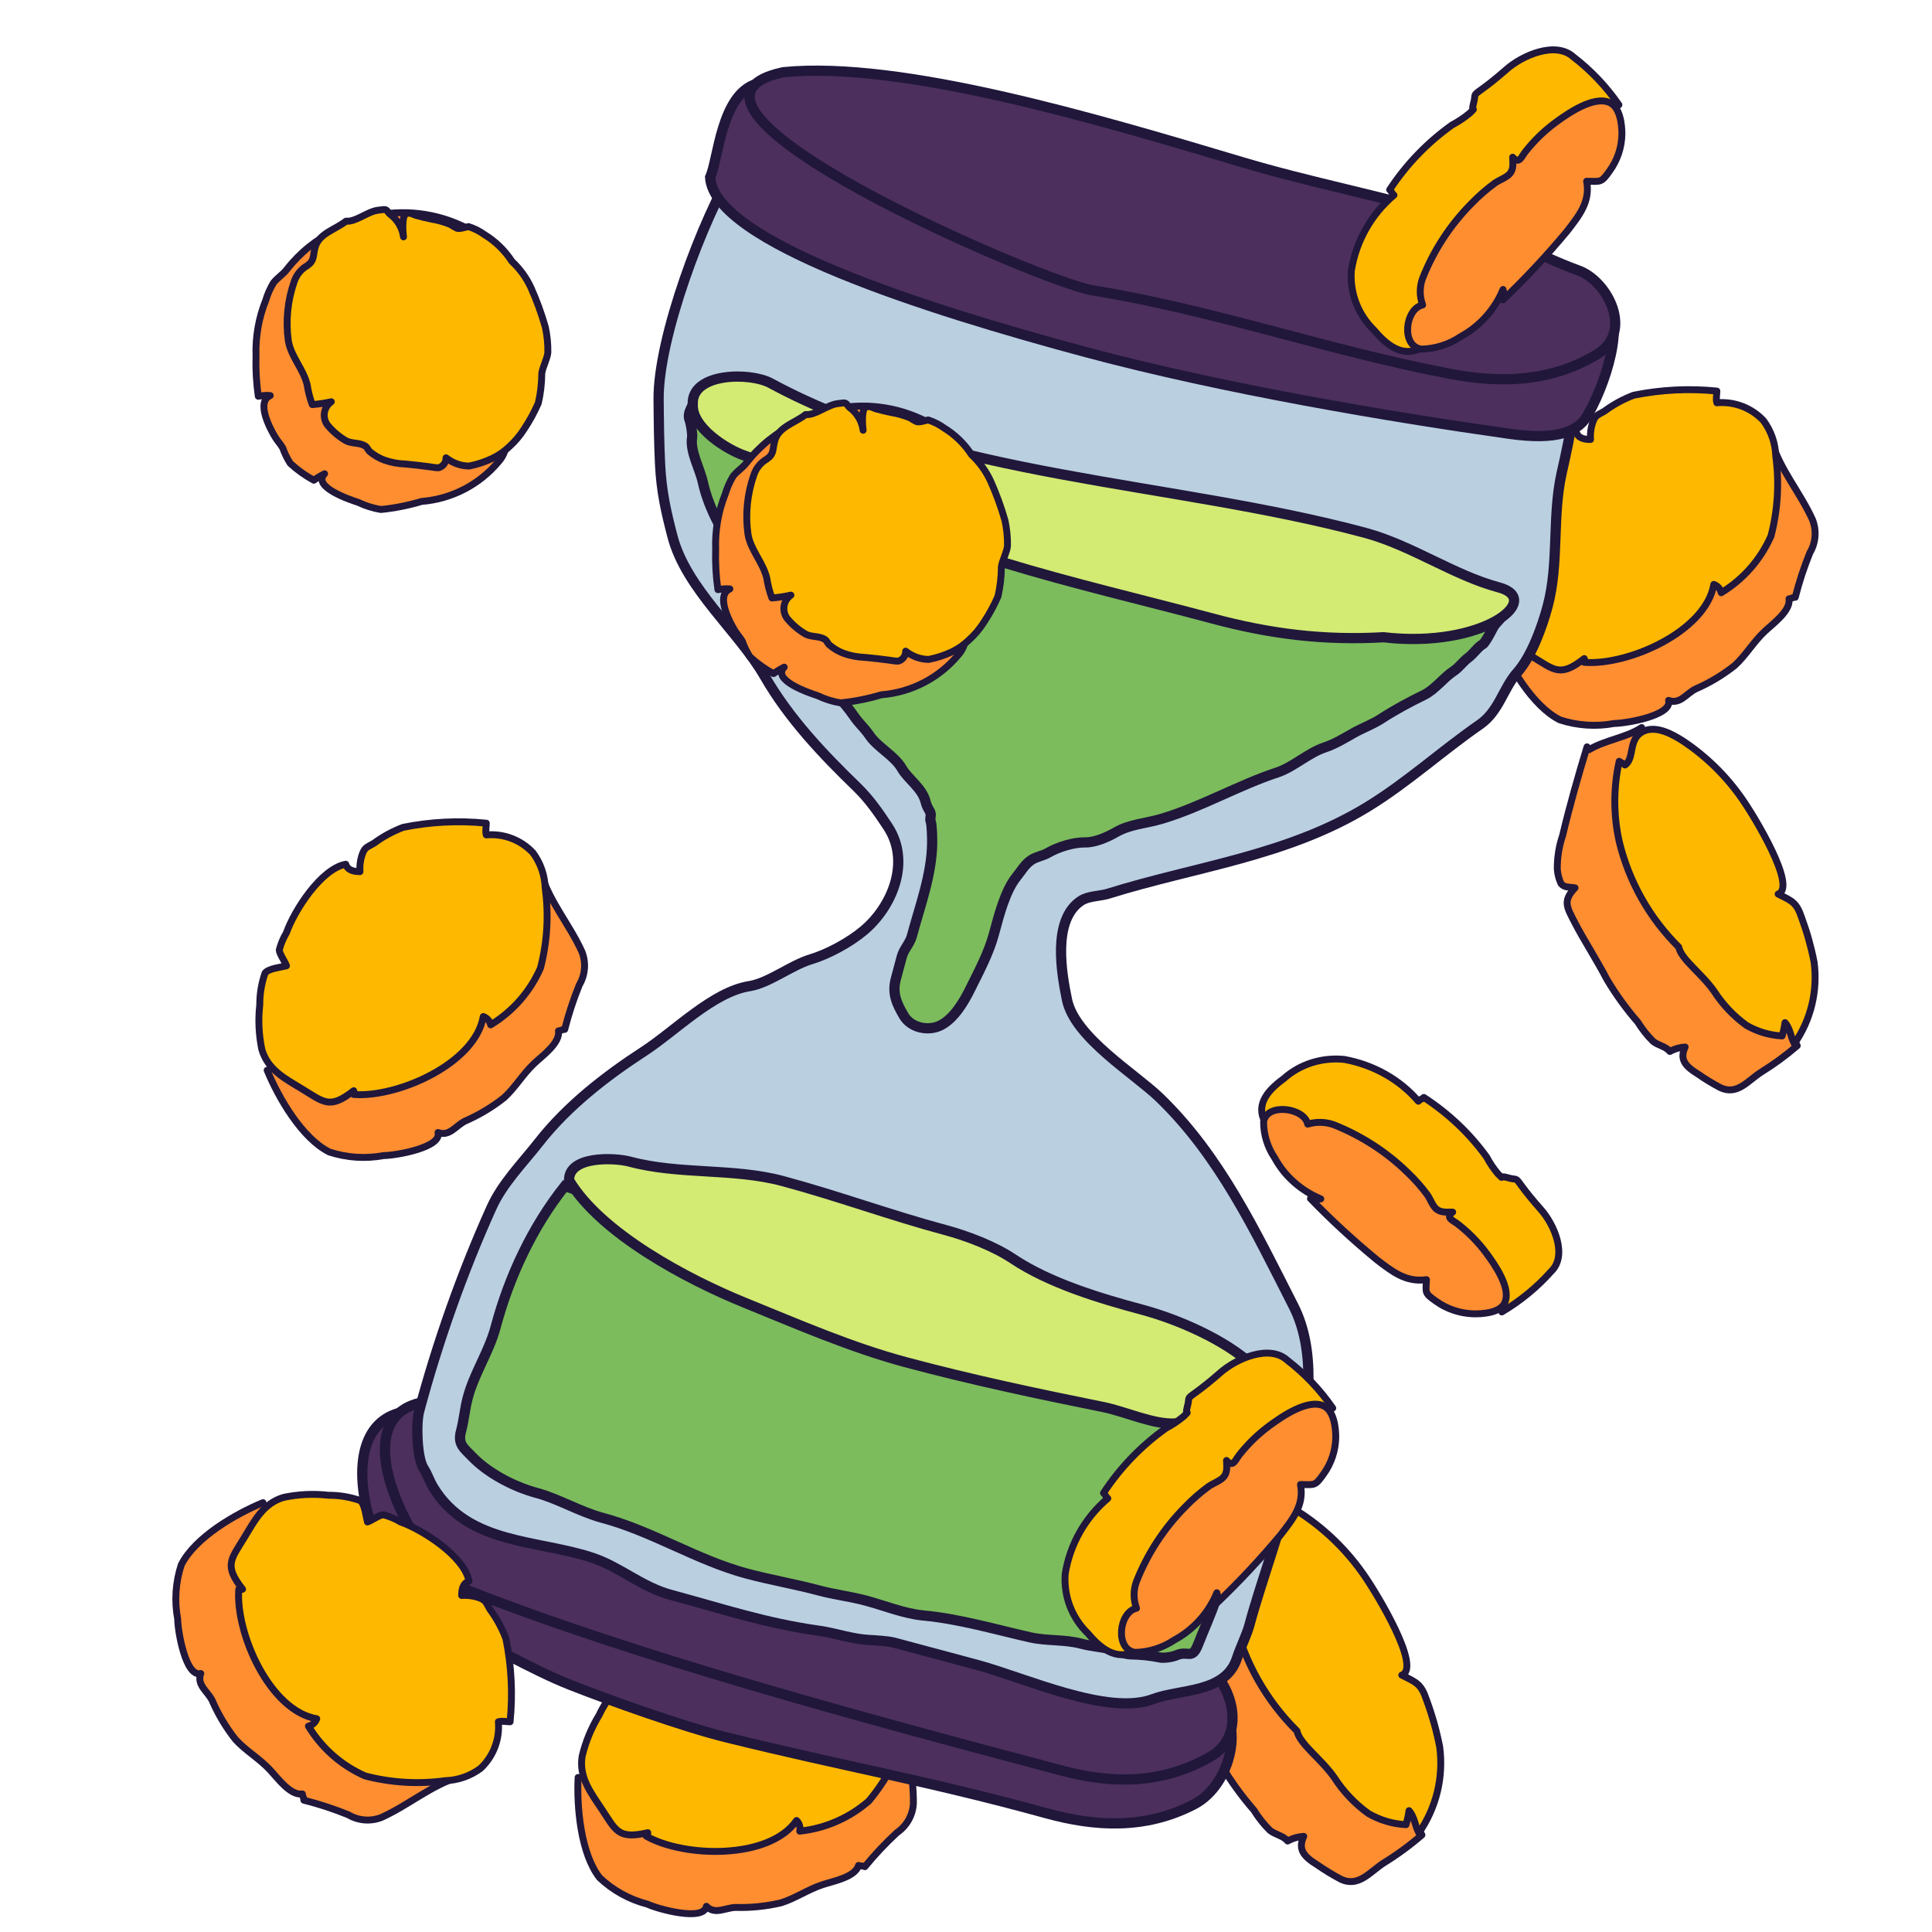
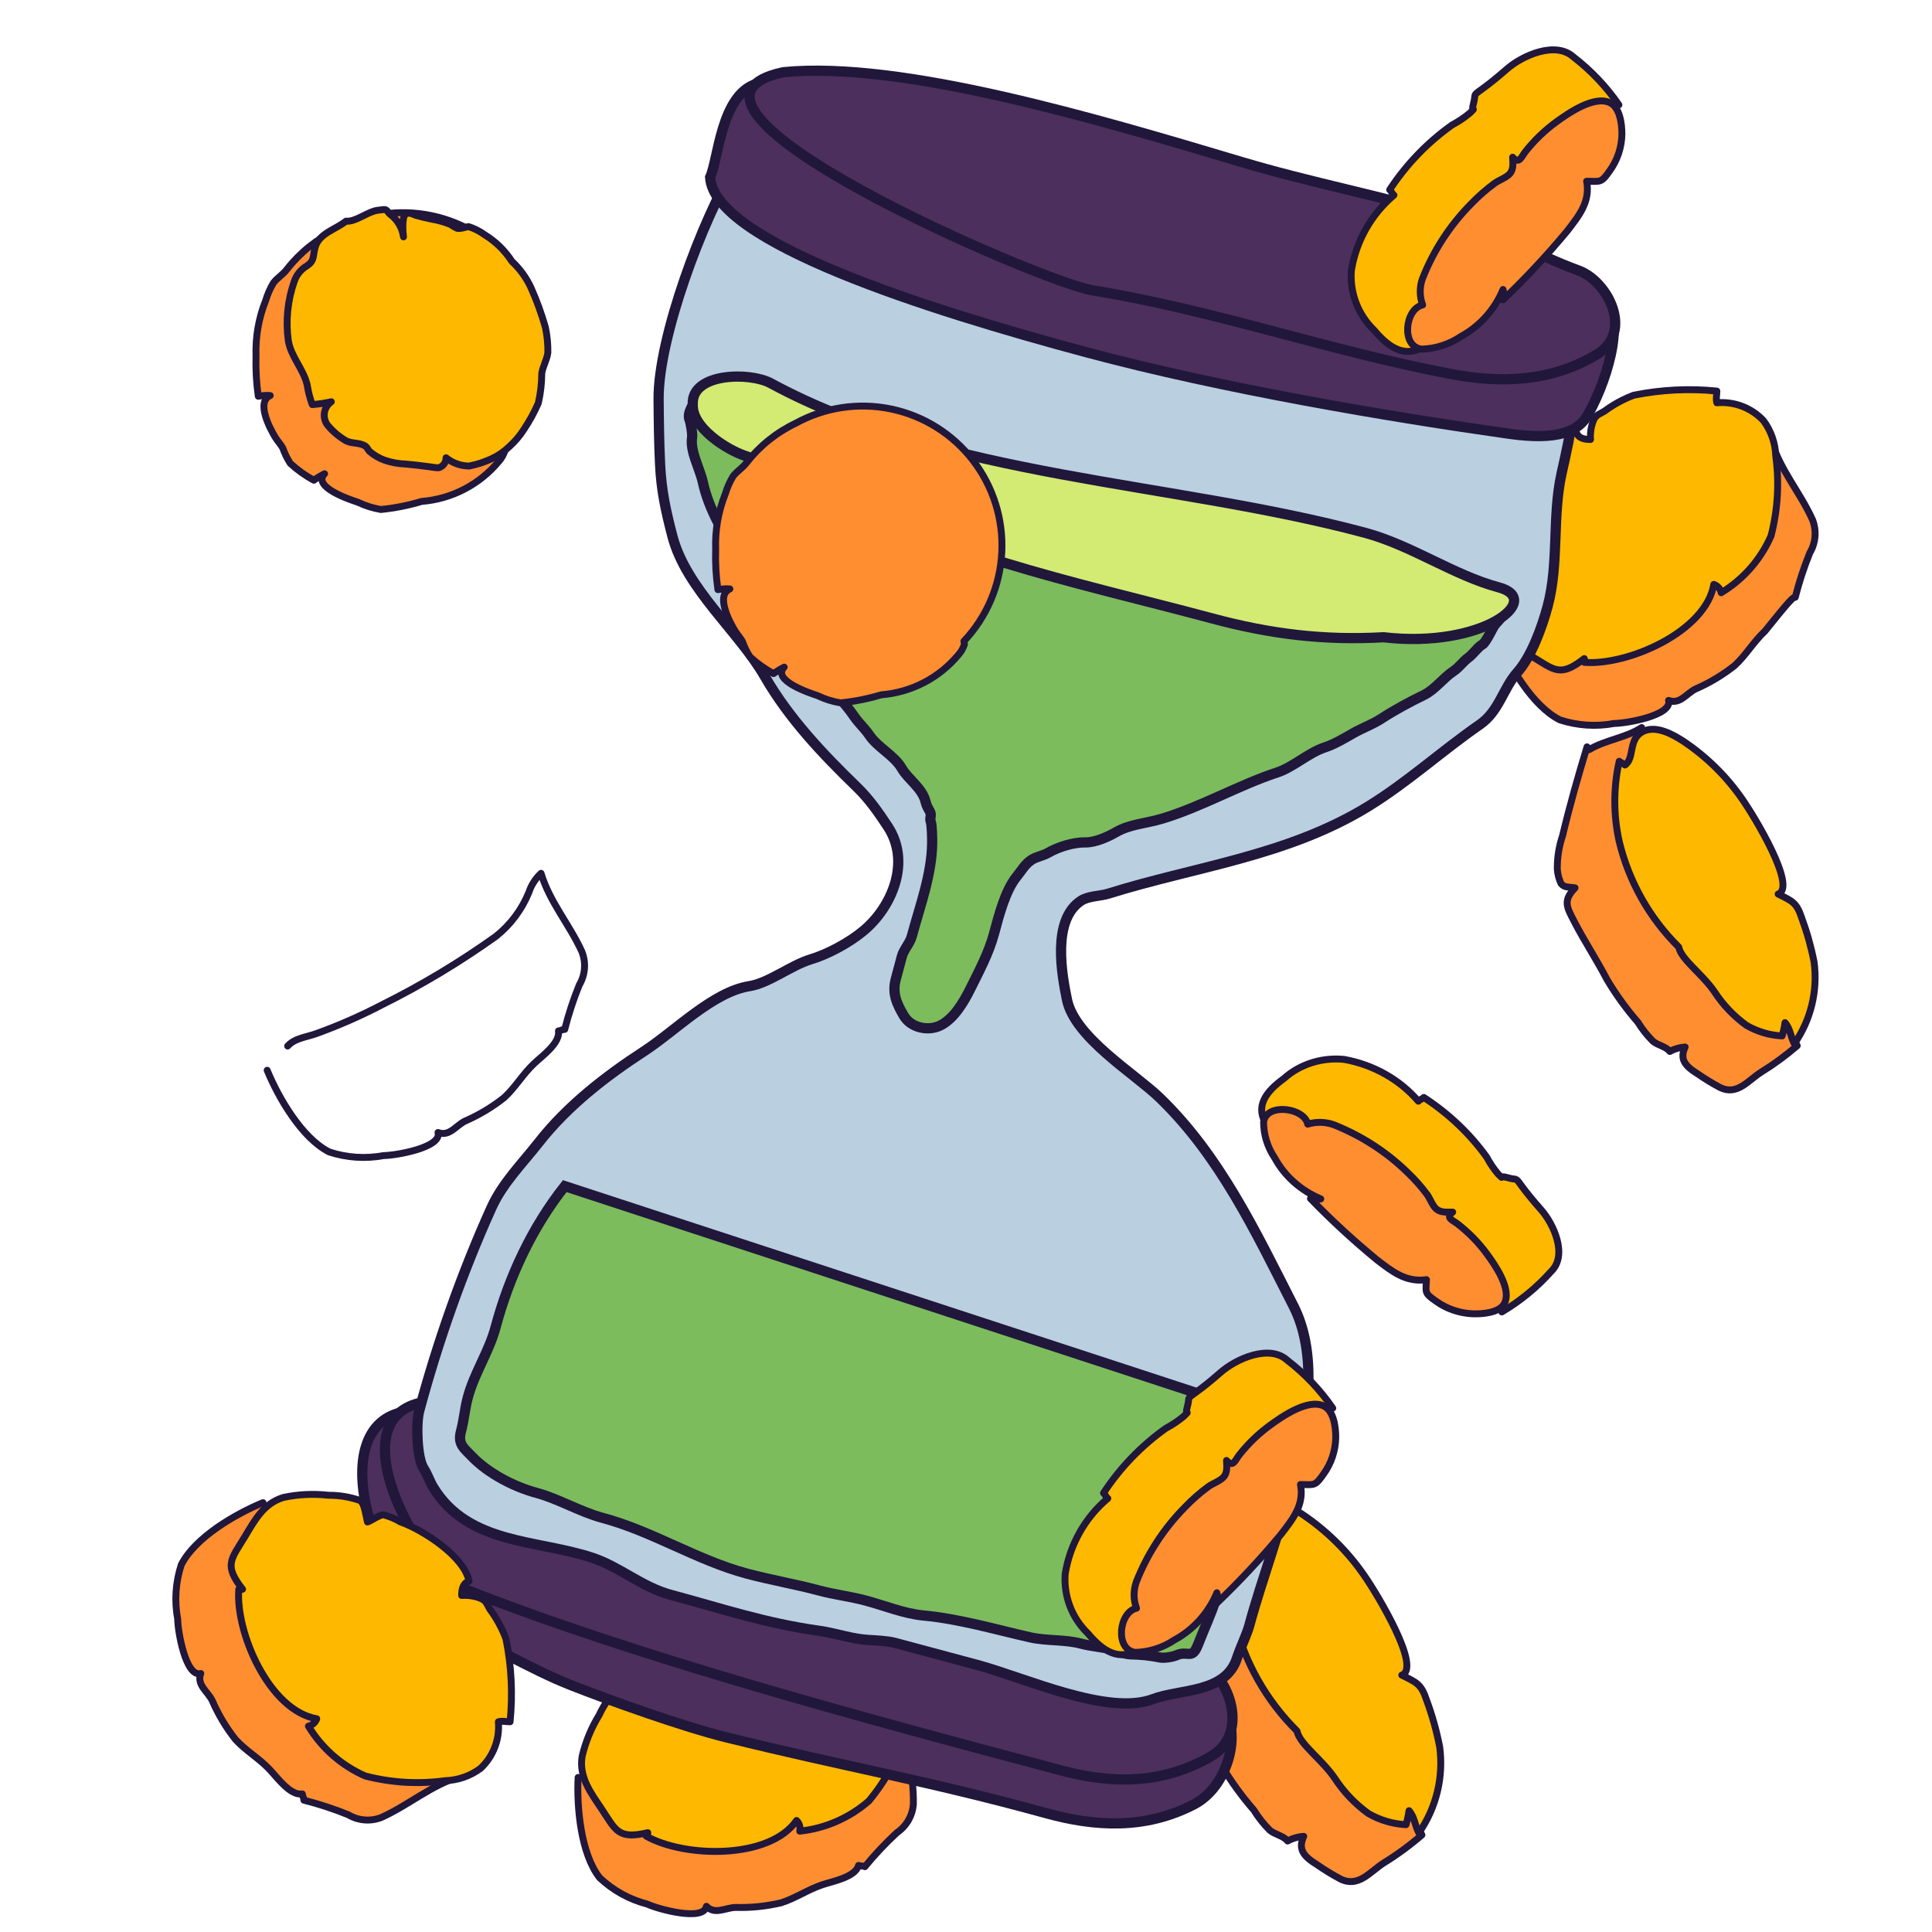
<svg xmlns="http://www.w3.org/2000/svg" width="200" height="200" viewBox="0 0 200 200" fill="none">
  <path d="M155.043 66.06C156.2 68.88 158.631 73.09 161.474 74.52C163.288 75.115 165.224 75.243 167.101 74.892C168.297 74.892 173.159 74.07 172.728 72.503C173.904 72.953 174.571 71.798 175.512 71.328C176.964 70.698 178.329 69.881 179.57 68.899C180.727 67.842 181.531 66.432 182.688 65.355C183.511 64.571 185.393 63.24 185.197 61.986C185.393 61.986 185.629 61.81 185.844 61.83C186.241 60.263 186.745 58.725 187.354 57.227C187.658 56.715 187.84 56.139 187.888 55.545C187.935 54.952 187.847 54.355 187.629 53.8C186.354 50.98 184.296 48.669 183.394 45.673C182.819 46.212 182.388 46.885 182.139 47.631C181.413 49.42 180.238 50.992 178.727 52.194C175 54.859 171.066 57.223 166.964 59.264C164.778 60.407 162.519 61.402 160.199 62.241C159.16 62.633 157.925 62.711 157.16 63.553" fill="#FF8E31" />
-   <path d="M155.043 66.06C156.2 68.88 158.631 73.09 161.474 74.52C163.288 75.115 165.224 75.243 167.101 74.892C168.297 74.892 173.159 74.07 172.728 72.503C173.904 72.953 174.571 71.798 175.512 71.328C176.964 70.698 178.329 69.881 179.57 68.899C180.727 67.842 181.531 66.432 182.688 65.355C183.511 64.571 185.393 63.24 185.197 61.986C185.393 61.986 185.629 61.81 185.844 61.83C186.241 60.263 186.745 58.725 187.354 57.227C187.658 56.715 187.84 56.139 187.888 55.545C187.935 54.952 187.847 54.355 187.629 53.8C186.354 50.98 184.296 48.669 183.394 45.673C182.819 46.212 182.388 46.885 182.139 47.631C181.413 49.42 180.238 50.992 178.727 52.194C175 54.859 171.066 57.223 166.964 59.264C164.778 60.407 162.519 61.402 160.199 62.241C159.16 62.633 157.925 62.711 157.16 63.553" stroke="#20173B" stroke-width="0.715" stroke-linecap="round" stroke-linejoin="round" />
+   <path d="M155.043 66.06C156.2 68.88 158.631 73.09 161.474 74.52C163.288 75.115 165.224 75.243 167.101 74.892C168.297 74.892 173.159 74.07 172.728 72.503C173.904 72.953 174.571 71.798 175.512 71.328C176.964 70.698 178.329 69.881 179.57 68.899C180.727 67.842 181.531 66.432 182.688 65.355C185.393 61.986 185.629 61.81 185.844 61.83C186.241 60.263 186.745 58.725 187.354 57.227C187.658 56.715 187.84 56.139 187.888 55.545C187.935 54.952 187.847 54.355 187.629 53.8C186.354 50.98 184.296 48.669 183.394 45.673C182.819 46.212 182.388 46.885 182.139 47.631C181.413 49.42 180.238 50.992 178.727 52.194C175 54.859 171.066 57.223 166.964 59.264C164.778 60.407 162.519 61.402 160.199 62.241C159.16 62.633 157.925 62.711 157.16 63.553" stroke="#20173B" stroke-width="0.715" stroke-linecap="round" stroke-linejoin="round" />
  <path d="M157.042 51.822C157.826 49.57 160.61 45.203 163.179 44.733C163.375 45.379 164.041 45.497 164.649 45.497C164.61 44.955 164.669 44.411 164.826 43.891C165.12 42.97 165.296 43.029 166.1 42.559C167.026 41.875 168.042 41.321 169.119 40.914C171.95 40.339 174.852 40.194 177.727 40.483C177.727 40.895 177.609 41.306 177.727 41.697C178.618 41.618 179.515 41.742 180.351 42.061C181.187 42.38 181.939 42.885 182.55 43.538C183.34 44.6 183.785 45.878 183.824 47.2C184.204 49.967 184.038 52.782 183.334 55.484C182.262 57.927 180.461 59.978 178.177 61.36C178.135 61.163 178.042 60.98 177.908 60.829C177.774 60.678 177.604 60.564 177.413 60.498C176.589 65.374 168.531 68.919 164.002 68.566C164.03 68.505 164.045 68.438 164.045 68.371C164.045 68.303 164.03 68.236 164.002 68.175C161.512 70.133 160.924 69.369 158.63 67.979C156.924 66.941 155.101 66.02 154.493 63.906C154.175 62.386 154.102 60.826 154.277 59.284C154.271 58.164 154.456 57.051 154.826 55.994C155.199 55.524 156.434 55.406 157.042 55.249C156.924 54.858 156.297 53.996 156.297 53.605C156.457 52.977 156.708 52.377 157.042 51.822Z" fill="#FFB800" stroke="#20173B" stroke-width="0.715" stroke-linecap="round" stroke-linejoin="round" />
-   <path d="M27.657 110.793C28.814 113.613 31.245 117.823 34.088 119.253C35.903 119.848 37.838 119.976 39.715 119.625C40.911 119.625 45.773 118.802 45.342 117.236C46.519 117.686 47.185 116.531 48.126 116.061C49.579 115.43 50.943 114.614 52.185 113.632C53.342 112.575 54.145 111.165 55.302 110.088C56.126 109.304 58.008 107.973 57.812 106.719C58.008 106.719 58.243 106.543 58.459 106.562C58.855 104.996 59.36 103.458 59.968 101.96C60.272 101.448 60.455 100.872 60.502 100.278C60.55 99.685 60.461 99.088 60.243 98.533C58.968 95.713 56.91 93.402 56.008 90.406C55.433 90.945 55.002 91.618 54.753 92.364C54.028 94.153 52.853 95.725 51.342 96.927C47.614 99.592 43.681 101.956 39.578 103.997C37.393 105.14 35.133 106.134 32.814 106.974C31.775 107.365 30.539 107.444 29.775 108.286" fill="#FF8E31" />
  <path d="M27.657 110.793C28.814 113.613 31.245 117.823 34.088 119.253C35.903 119.848 37.838 119.976 39.715 119.625C40.911 119.625 45.773 118.802 45.342 117.236C46.519 117.686 47.185 116.531 48.126 116.061C49.579 115.43 50.943 114.614 52.185 113.632C53.342 112.575 54.145 111.165 55.302 110.088C56.126 109.304 58.008 107.973 57.812 106.719C58.008 106.719 58.243 106.543 58.459 106.562C58.855 104.996 59.36 103.458 59.968 101.96C60.272 101.448 60.455 100.872 60.502 100.278C60.55 99.685 60.461 99.088 60.243 98.533C58.968 95.713 56.91 93.402 56.008 90.406C55.433 90.945 55.002 91.618 54.753 92.364C54.028 94.153 52.853 95.725 51.342 96.927C47.614 99.592 43.681 101.956 39.578 103.997C37.393 105.14 35.133 106.134 32.814 106.974C31.775 107.365 30.539 107.444 29.775 108.286" stroke="#20173B" stroke-width="0.715" stroke-linecap="round" stroke-linejoin="round" />
-   <path d="M29.656 96.555C30.441 94.303 33.225 89.936 35.793 89.466C35.989 90.112 36.656 90.23 37.264 90.23C37.224 89.688 37.284 89.144 37.44 88.624C37.734 87.703 37.91 87.762 38.714 87.292C39.64 86.608 40.656 86.054 41.734 85.647C44.565 85.072 47.466 84.927 50.341 85.216C50.341 85.627 50.223 86.039 50.341 86.43C51.232 86.351 52.13 86.475 52.965 86.794C53.801 87.113 54.553 87.618 55.164 88.271C55.954 89.333 56.399 90.611 56.438 91.933C56.819 94.7 56.652 97.515 55.948 100.217C54.876 102.66 53.075 104.711 50.792 106.093C50.749 105.895 50.656 105.713 50.522 105.562C50.388 105.411 50.218 105.297 50.027 105.231C49.204 110.107 41.145 113.652 36.616 113.299C36.645 113.238 36.659 113.171 36.659 113.103C36.659 113.036 36.645 112.969 36.616 112.908C34.126 114.866 33.538 114.102 31.244 112.712C29.539 111.674 27.715 110.753 27.107 108.638C26.789 107.119 26.717 105.559 26.892 104.017C26.885 102.897 27.071 101.784 27.441 100.727C27.813 100.257 29.048 100.139 29.656 99.982C29.539 99.591 28.911 98.729 28.911 98.337C29.072 97.71 29.323 97.11 29.656 96.555Z" fill="#FFB800" stroke="#20173B" stroke-width="0.715" stroke-linecap="round" stroke-linejoin="round" />
  <path d="M94.072 67.165C95.996 66.023 97.716 64.612 99.169 62.979C100.9 61.329 99.493 58.093 98.088 56.529C97.376 55.721 96.666 54.878 96.049 54.022C95.431 53.166 95.695 53.567 94.653 53.26C93.612 52.953 94.458 53.612 93.688 52.888C93.231 52.345 92.837 51.76 92.51 51.143C90.772 48.726 88.564 46.629 85.999 44.959C85.864 45.125 85.568 45.167 85.433 45.35C83.51 43.107 80.786 41.571 77.755 41.022C76.619 40.907 75.471 41.025 74.392 41.368C73.313 41.71 72.33 42.269 71.513 43.004C69.624 44.376 68.449 45.924 69.787 47.896C72.539 51.679 75.678 55.21 79.162 58.438C80.582 59.922 82.207 61.226 83.996 62.315C86.402 63.742 89.162 64.48 91.511 65.972" fill="#FFB800" />
  <path d="M94.072 67.165C95.996 66.023 97.716 64.612 99.169 62.979C100.9 61.329 99.493 58.093 98.088 56.529C97.376 55.721 96.666 54.878 96.049 54.022C95.431 53.166 95.695 53.567 94.653 53.26C93.612 52.953 94.458 53.612 93.688 52.888C93.231 52.345 92.837 51.76 92.51 51.143C90.772 48.726 88.564 46.629 85.999 44.959C85.864 45.125 85.568 45.167 85.433 45.35C83.51 43.107 80.787 41.571 77.755 41.022C76.619 40.907 75.471 41.025 74.392 41.368C73.313 41.71 72.33 42.269 71.513 43.004C69.624 44.376 68.449 45.924 69.787 47.896C72.539 51.679 75.678 55.21 79.162 58.438C80.582 59.922 82.207 61.226 83.996 62.315C86.402 63.742 89.162 64.48 91.511 65.972" stroke="#20173B" stroke-width="0.715" stroke-linecap="round" stroke-linejoin="round" />
  <path d="M76.705 47.797C79.571 48.944 82.158 50.619 84.308 52.719C85.053 53.426 85.731 54.19 86.336 55.003C86.654 55.423 86.922 56.251 87.355 56.555C87.787 56.859 88.231 56.839 88.987 56.83C88.212 57.419 88.96 57.648 89.482 58.04C90.644 58.939 91.665 59.983 92.516 61.142C93.311 62.226 95.163 64.811 94.321 66.32C93.793 67.258 92.073 67.39 91.06 67.357C89.683 67.296 88.358 66.841 87.267 66.056C86.041 65.197 86.207 65.186 86.27 63.823C84.14 64.129 82.72 62.974 81.155 61.78C78.73 59.785 76.428 57.665 74.262 55.43C74.607 55.539 74.979 55.551 75.33 55.465C73.274 54.604 71.597 53.115 70.581 51.249C69.813 50.117 69.408 48.808 69.413 47.474C69.736 45.488 73.646 46.025 73.978 47.725C74.866 47.452 75.831 47.478 76.705 47.797Z" fill="#FF8E31" stroke="#20173B" stroke-width="0.715" stroke-linecap="round" stroke-linejoin="round" />
  <path d="M155.468 135.812C157.392 134.671 159.111 133.259 160.564 131.627C162.296 129.977 160.889 126.74 159.483 125.176C158.772 124.368 158.062 123.526 157.444 122.67C156.827 121.813 157.09 122.215 156.049 121.908C155.008 121.601 155.853 122.26 155.084 121.535C154.627 120.992 154.232 120.408 153.905 119.79C152.168 117.374 149.96 115.276 147.394 113.607C147.26 113.773 146.963 113.814 146.828 113.998C144.906 111.754 142.182 110.219 139.15 109.67C138.014 109.555 136.866 109.673 135.787 110.015C134.708 110.358 133.726 110.916 132.909 111.651C131.02 113.023 129.845 114.572 131.182 116.543C133.934 120.327 137.074 123.858 140.557 127.086C141.977 128.57 143.603 129.873 145.391 130.963C147.797 132.389 150.558 133.127 152.907 134.62" fill="#FFB800" />
  <path d="M155.468 135.812C157.392 134.671 159.111 133.259 160.564 131.627C162.296 129.977 160.889 126.74 159.483 125.176C158.772 124.368 158.062 123.526 157.444 122.67C156.827 121.813 157.09 122.215 156.049 121.908C155.008 121.601 155.853 122.26 155.084 121.535C154.627 120.992 154.232 120.408 153.905 119.79C152.168 117.374 149.96 115.276 147.394 113.607C147.26 113.773 146.963 113.814 146.828 113.998C144.906 111.754 142.182 110.219 139.15 109.67C138.014 109.555 136.866 109.673 135.787 110.015C134.708 110.358 133.726 110.916 132.909 111.651C131.02 113.023 129.845 114.572 131.182 116.543C133.934 120.327 137.074 123.858 140.557 127.086C141.977 128.57 143.603 129.873 145.391 130.963C147.797 132.389 150.558 133.127 152.907 134.62" stroke="#20173B" stroke-width="0.715" stroke-linecap="round" stroke-linejoin="round" />
  <path d="M138.1 116.444C140.967 117.591 143.554 119.266 145.703 121.367C146.448 122.073 147.127 122.837 147.731 123.651C148.049 124.071 148.317 124.898 148.75 125.202C149.183 125.507 149.626 125.487 150.382 125.477C149.607 126.066 150.356 126.296 150.878 126.688C152.039 127.587 153.061 128.631 153.912 129.79C154.706 130.873 156.558 133.459 155.716 134.967C155.188 135.906 153.469 136.037 152.456 136.004C151.078 135.943 149.753 135.489 148.662 134.704C147.436 133.845 147.603 133.833 147.666 132.47C145.535 132.776 144.116 131.621 142.55 130.427C140.125 128.433 137.824 126.312 135.658 124.077C136.003 124.186 136.374 124.198 136.726 124.112C134.669 123.251 132.992 121.762 131.976 119.896C131.209 118.764 130.803 117.455 130.808 116.122C131.131 114.136 135.041 114.672 135.373 116.372C136.262 116.1 137.227 116.125 138.1 116.444Z" fill="#FF8E31" stroke="#20173B" stroke-width="0.715" stroke-linecap="round" stroke-linejoin="round" />
  <path d="M43.644 51.908C45.189 51.786 46.694 51.355 48.069 50.639C49.444 49.924 50.662 48.94 51.65 47.745C51.923 47.438 52.13 47.076 52.255 46.684L52.206 46.356C54.564 43.858 55.953 40.599 56.123 37.166C56.294 33.732 55.234 30.351 53.135 27.63C51.036 24.909 48.036 23.026 44.675 22.323C41.314 21.619 37.813 22.139 34.802 23.79C32.812 24.737 31.068 26.134 29.71 27.872C29.291 28.438 28.704 28.749 28.301 29.295C27.963 29.858 27.696 30.462 27.508 31.092C26.778 32.917 26.436 34.874 26.503 36.839C26.46 38.237 26.538 39.636 26.737 41.021C27.138 40.961 27.557 40.898 27.974 40.948C26.454 41.623 27.995 44.452 28.488 45.255C28.712 45.632 29.042 45.974 29.269 46.37C29.465 46.932 29.727 47.469 30.049 47.97C30.787 48.65 31.607 49.235 32.489 49.713C32.843 49.462 33.214 49.239 33.601 49.043C32.26 50.419 36.316 51.753 37.061 51.996C37.811 52.354 38.608 52.606 39.427 52.743C40.856 52.601 42.269 52.321 43.644 51.908Z" fill="#FF8E31" stroke="#20173B" stroke-width="0.715" stroke-linecap="round" stroke-linejoin="round" />
  <path d="M52.712 46.244C52.182 46.754 51.571 47.173 50.904 47.484C50.156 47.832 49.368 48.088 48.558 48.245C47.69 48.235 46.851 47.934 46.175 47.389C46.179 47.617 46.109 47.841 45.976 48.026C45.842 48.211 45.652 48.347 45.434 48.414C45.178 48.452 44.677 48.34 44.45 48.318C43.613 48.201 42.799 48.117 41.967 48.036C41.215 48.013 40.471 47.872 39.762 47.62C39.226 47.419 38.728 47.127 38.291 46.758C38.1 46.599 38.044 46.347 37.834 46.191C37.211 45.762 36.368 45.981 35.729 45.573C35.028 45.154 34.405 44.616 33.889 43.983C33.756 43.8 33.661 43.592 33.61 43.372C33.558 43.152 33.551 42.923 33.589 42.7C33.627 42.478 33.709 42.265 33.83 42.074C33.952 41.883 34.11 41.719 34.295 41.59C33.647 41.734 32.989 41.832 32.327 41.884C32.079 41.216 31.9 40.523 31.794 39.818C31.403 38.198 30.109 36.898 29.849 35.277C29.56 33.212 29.77 31.108 30.459 29.141C30.689 28.449 31.166 27.866 31.799 27.505C32.575 26.959 32.366 26.561 32.618 25.628C33.012 24.152 34.691 23.789 35.824 22.892C36.792 23.008 38.044 21.907 39.103 21.767C40.163 21.628 39.869 21.653 40.355 22.159C40.738 22.436 41.062 22.788 41.305 23.195C41.548 23.601 41.707 24.052 41.77 24.522C41.707 24.102 41.597 22.495 41.963 22.198C42.329 21.901 42.784 22.206 43.019 22.283C43.583 22.441 44.105 22.568 44.682 22.687C45.349 22.796 46.002 22.98 46.628 23.236C46.848 23.388 47.08 23.522 47.321 23.636C47.668 23.715 48.16 23.511 48.506 23.459C49.098 23.648 49.656 23.929 50.159 24.294C51.299 24.992 52.268 25.938 52.995 27.061C53.823 27.833 54.493 28.759 54.968 29.788C55.558 31.107 56.054 32.467 56.452 33.857C56.64 34.72 56.728 35.602 56.714 36.486C56.648 37.167 56.202 37.924 56.084 38.632C56.081 39.674 55.961 40.712 55.727 41.726C55.318 42.661 54.829 43.558 54.264 44.408C53.834 45.089 53.312 45.707 52.712 46.244Z" fill="#FFB800" stroke="#20173B" stroke-width="0.715" stroke-linecap="round" stroke-linejoin="round" />
  <path d="M130.217 155.237C128.545 156.35 126.22 156.592 124.476 157.656C124.382 157.568 124.308 157.461 124.258 157.342C123.289 160.535 122.369 163.753 121.594 167.019C121.193 168.203 120.996 169.446 121.013 170.696C121.052 171.241 121.192 171.774 121.424 172.269C121.812 172.729 122.224 172.608 122.95 172.729C121.57 174.18 122.054 174.833 122.95 176.575C123.847 178.317 125.372 180.688 126.414 182.696C127.4 184.36 128.535 185.93 129.805 187.39C130.27 188.145 130.823 188.844 131.452 189.47C132.009 189.93 132.857 190.027 133.293 190.583C133.807 190.299 134.378 190.134 134.964 190.099C134.334 191.454 134.964 192.18 136.369 193.051C137.146 193.59 137.955 194.083 138.791 194.527C140.656 195.422 141.818 193.752 143.272 192.833C144.655 191.98 145.967 191.017 147.196 189.954C142.666 181.099 137.895 172.293 133.414 163.463C132.518 161.696 131.743 160.076 130.992 158.261C130.659 157.274 130.4 156.263 130.217 155.237Z" fill="#FF8E31" stroke="#20173B" stroke-width="0.715" stroke-linecap="round" stroke-linejoin="round" />
  <path d="M134.261 179.189C131.069 176.026 128.821 172.039 127.77 167.673C127.128 164.789 127.128 161.799 127.77 158.915C127.939 159.06 128.254 159.181 128.399 159.326C129.513 158.576 128.666 156.375 130.507 155.6C131.911 155.02 133.655 156.012 134.745 156.713C137.261 158.389 139.439 160.523 141.164 163.004C142.544 164.963 147.195 172.681 145.112 173.407C146.662 174.181 147.122 174.326 147.679 175.995C148.261 177.569 148.714 179.187 149.036 180.834C149.455 183.966 148.686 187.142 146.88 189.737C146.468 188.987 146.444 188.092 145.863 187.439C145.795 187.93 145.69 188.415 145.548 188.89C144.174 188.819 142.837 188.421 141.648 187.729C140.257 186.724 139.066 185.469 138.136 184.027C136.756 182.044 134.551 180.568 134.261 179.189Z" fill="#FFB800" stroke="#20173B" stroke-width="0.715" stroke-linecap="round" stroke-linejoin="round" />
  <path d="M169.942 75.317C168.356 76.372 166.151 76.602 164.496 77.612C164.407 77.528 164.337 77.426 164.29 77.313C163.371 80.343 162.498 83.395 161.762 86.493C161.382 87.616 161.195 88.796 161.211 89.981C161.248 90.498 161.381 91.004 161.601 91.473C161.969 91.909 162.36 91.794 163.049 91.909C161.739 93.286 162.199 93.906 163.049 95.558C163.899 97.21 165.346 99.459 166.334 101.364C167.27 102.942 168.347 104.432 169.551 105.816C169.993 106.533 170.517 107.196 171.113 107.79C171.642 108.226 172.446 108.318 172.86 108.846C173.347 108.576 173.889 108.419 174.445 108.387C173.848 109.672 174.445 110.36 175.777 111.186C176.515 111.698 177.282 112.166 178.075 112.586C179.844 113.435 180.947 111.852 182.326 110.98C183.637 110.171 184.882 109.257 186.048 108.249C181.751 99.85 177.225 91.496 172.974 83.12C172.124 81.444 171.389 79.907 170.677 78.185C170.361 77.249 170.115 76.29 169.942 75.317Z" fill="#FF8E31" stroke="#20173B" stroke-width="0.715" stroke-linecap="round" stroke-linejoin="round" />
  <path d="M173.779 98.037C170.751 95.037 168.619 91.254 167.621 87.113C167.012 84.377 167.012 81.541 167.621 78.805C167.782 78.943 168.081 79.058 168.219 79.195C169.276 78.484 168.471 76.396 170.218 75.661C171.55 75.111 173.204 76.051 174.238 76.717C176.625 78.306 178.69 80.331 180.327 82.684C181.636 84.543 186.048 91.863 184.072 92.552C185.542 93.286 185.979 93.424 186.507 95.007C187.059 96.5 187.489 98.035 187.794 99.597C188.192 102.569 187.463 105.581 185.749 108.043C185.358 107.331 185.336 106.482 184.784 105.862C184.72 106.328 184.62 106.789 184.485 107.239C183.182 107.172 181.914 106.795 180.786 106.138C179.467 105.185 178.337 103.994 177.455 102.627C176.145 100.745 174.054 99.345 173.779 98.037Z" fill="#FFB800" stroke="#20173B" stroke-width="0.715" stroke-linecap="round" stroke-linejoin="round" />
  <path d="M59.845 184.001C59.696 187.046 60.111 191.89 62.079 194.391C63.469 195.7 65.168 196.637 67.016 197.115C68.099 197.623 72.851 198.941 73.126 197.339C74 198.246 75.094 197.482 76.145 197.456C77.728 197.502 79.31 197.341 80.85 196.979C82.347 196.512 83.673 195.576 85.177 195.092C86.255 194.732 88.525 194.324 88.879 193.106C89.056 193.19 89.344 193.13 89.531 193.239C90.555 191.988 91.664 190.81 92.851 189.712C93.344 189.376 93.753 188.933 94.048 188.415C94.343 187.898 94.516 187.32 94.553 186.725C94.596 183.631 93.712 180.665 94.167 177.569C93.418 177.813 92.742 178.239 92.2 178.81C90.784 180.122 89.053 181.046 87.174 181.494C82.669 182.326 78.104 182.797 73.522 182.905C71.059 183.013 68.591 182.955 66.134 182.731C65.027 182.645 63.875 182.192 62.826 182.63" fill="#FF8E31" />
  <path d="M59.845 184.001C59.696 187.046 60.111 191.89 62.079 194.391C63.469 195.7 65.168 196.637 67.016 197.115C68.099 197.623 72.851 198.941 73.126 197.339C74 198.246 75.094 197.482 76.145 197.456C77.728 197.502 79.31 197.341 80.85 196.979C82.347 196.512 83.673 195.576 85.177 195.092C86.255 194.732 88.525 194.324 88.879 193.106C89.056 193.19 89.344 193.13 89.531 193.239C90.555 191.988 91.664 190.81 92.851 189.712C93.344 189.376 93.753 188.933 94.048 188.415C94.343 187.898 94.516 187.32 94.553 186.725C94.596 183.631 93.712 180.665 94.167 177.569C93.418 177.813 92.742 178.239 92.2 178.81C90.784 180.122 89.053 181.046 87.174 181.494C82.669 182.326 78.104 182.797 73.522 182.905C71.059 183.013 68.591 182.955 66.134 182.731C65.027 182.645 63.875 182.192 62.826 182.63" stroke="#20173B" stroke-width="0.715" stroke-linecap="round" stroke-linejoin="round" />
  <path d="M67.695 171.958C69.361 170.251 73.735 167.478 76.26 168.142C76.163 168.81 76.717 169.199 77.268 169.457C77.462 168.95 77.747 168.483 78.109 168.078C78.766 167.369 78.9 167.497 79.828 167.413C80.957 167.186 82.111 167.116 83.26 167.204C86.067 167.884 88.757 168.984 91.237 170.466C91.062 170.838 90.781 171.161 90.722 171.565C91.562 171.871 92.322 172.364 92.944 173.008C93.565 173.651 94.032 174.428 94.308 175.278C94.573 176.575 94.433 177.921 93.908 179.135C93.079 181.802 91.734 184.28 89.95 186.429C87.943 188.185 85.442 189.279 82.788 189.561C82.833 189.365 82.826 189.16 82.769 188.966C82.712 188.773 82.606 188.597 82.461 188.456C79.647 192.523 70.846 192.314 66.894 190.073C66.946 190.029 66.987 189.975 67.016 189.914C67.044 189.853 67.06 189.786 67.06 189.719C63.974 190.435 63.766 189.494 62.279 187.262C61.174 185.598 59.914 183.991 60.261 181.818C60.617 180.307 61.213 178.864 62.026 177.541C62.495 176.524 63.136 175.596 63.919 174.795C64.456 174.528 65.624 174.945 66.241 175.061C66.301 174.657 66.098 173.61 66.264 173.255C66.676 172.756 67.158 172.319 67.695 171.958Z" fill="#FFB800" stroke="#20173B" stroke-width="0.715" stroke-linecap="round" stroke-linejoin="round" />
  <path d="M88.369 163.476C73.811 157.748 54.457 145.812 42.094 146.106C32.96 147.393 39.057 165.565 46.482 168.486C50.697 170.145 54.86 172.777 59.078 174.436C63.304 176.099 70.757 178.753 75.159 179.841C87.708 182.941 95.923 184.296 108.344 187.714C113.315 189.082 118.527 189.421 123.599 186.791C127.624 184.704 128.803 177.885 125.852 176.519C121.486 174.498 114.189 172.774 109.595 170.966C102.58 168.207 95.39 166.238 88.369 163.476Z" fill="#4C2F5C" stroke="#20173B" stroke-width="1.058" stroke-linecap="round" />
  <path d="M90.488 157.899C75.986 152.194 56.318 144.456 43.859 145.143C34.623 146.797 43.631 162.748 48.16 164.53C65.798 171.469 88.136 177.513 109.925 183.293C114.893 184.61 120.133 184.817 125.315 181.845C129.428 179.486 127.262 173.52 124.328 172.144C119.988 170.108 116.231 167.095 111.655 165.295C104.667 162.546 97.482 160.65 90.488 157.899Z" fill="#4C2F5C" stroke="#20173B" stroke-width="1.058" stroke-linecap="round" />
  <path d="M68.333 48.11C68.223 45.871 68.197 43.646 68.178 41.331C68.125 34.892 72.823 22.526 76.012 17.361C78.918 14.909 81.112 14.543 82.866 14.006C85.451 13.215 88.507 13.234 91.046 13.914C98.043 15.789 105.61 14.909 112.624 16.789C116.51 17.83 120.226 18.969 123.977 20.339C127.926 21.78 131.582 23.945 135.627 25.029C140.202 26.255 144.695 27.391 148.991 29.44C152.181 30.962 155.374 32.727 158.297 34.748C159.267 35.419 160.742 35.954 161.424 37.017C163.728 40.604 162.614 44.656 161.651 49.028C160.662 53.513 161.404 58.313 160.212 62.762C159.631 64.929 158.528 67.96 157.071 69.603C155.602 71.26 155.186 73.626 153.197 75.001C149.265 77.719 145.702 80.99 141.578 83.516C133.219 88.635 123.645 89.715 114.722 92.516C113.922 92.767 112.681 92.741 111.914 93.24C108.863 95.223 109.928 100.917 110.454 103.49C111.255 107.407 117.478 111.15 120.058 113.648C126.268 119.66 129.915 127.368 133.909 135.216C138.45 144.141 131.751 159.219 129.326 168.271C129.08 169.188 128.397 170.577 128.043 171.665C126.858 175.307 122.149 174.833 119.358 175.889C114.686 177.658 106.086 173.671 101.154 172.35L92.616 170.062C91.895 169.869 90.711 169.818 89.873 169.765C88.102 169.655 86.529 169.06 84.775 168.815C79.174 168.032 74.681 166.502 69.459 165.103C66.449 164.297 64.197 162.223 61.356 161.271C55.655 159.359 48.494 159.944 44.846 153.963C44.471 153.349 44.248 152.611 43.854 152.013C43.155 150.951 43.051 147.343 43.391 146.075C45.3 138.948 47.85 131.728 50.881 125.011C52.024 122.48 54.065 120.446 55.785 118.251C58.753 114.461 62.736 111.385 66.623 108.858C69.933 106.705 73.796 102.682 77.589 102.083C79.595 101.766 81.885 99.923 83.935 99.308C85.733 98.769 87.954 97.56 89.423 96.326C92.346 93.871 94.316 89.228 91.911 85.573C90.925 84.075 89.961 82.696 88.71 81.485C85.209 78.096 81.691 74.4 79.166 70.022C76.455 65.325 71.031 60.973 69.608 55.511C68.916 52.856 68.466 50.812 68.333 48.11Z" fill="#BACFE0" stroke="#20173B" stroke-width="1.058" stroke-linecap="round" />
  <path d="M127.864 22.756C113.201 18.827 90.453 6.423 78.293 8.681C74.623 9.845 74.359 16.56 73.51 18.355C73.91 25.035 95.805 32.001 112.478 36.469C126.642 40.264 143.807 43.147 156.234 44.906C161.208 45.61 163.519 44.719 164.485 42.735C166.603 38.92 168.503 32.042 165.52 31.024C161.105 29.517 153.821 28.791 149.193 27.551C142.128 25.658 134.936 24.65 127.864 22.756Z" fill="#4C2F5C" stroke="#20173B" stroke-width="1.058" stroke-linecap="round" />
  <path d="M128.508 16.764C113.593 12.31 93.366 6.269 81.089 7.474C65.308 10.852 107.815 29.198 113.1 30.056C125.817 32.119 137.59 36.334 150.205 38.715C155.253 39.667 160.464 39.607 165.312 36.686C169.159 34.369 166.44 29.098 163.401 27.997C158.906 26.368 154.894 23.833 150.188 22.427C143.001 20.281 135.701 18.913 128.508 16.764Z" fill="#4C2F5C" stroke="#20173B" stroke-width="1.058" stroke-linecap="round" />
  <path d="M71.38 43.459C71.091 42.696 71.8 41.936 72.029 41.232L155.664 63.381C155.474 64.088 154.844 64.398 154.531 65.031C154.379 65.338 153.726 66.582 153.484 66.703C153.038 66.927 152.491 67.723 152.01 68.073C151.444 68.484 151.049 69.098 150.46 69.481C149.443 70.141 148.549 71.394 147.387 71.956C145.903 72.674 144.362 73.508 142.963 74.416C142.066 74.998 141.03 75.366 140.121 75.882C139.187 76.414 138.16 77.037 137.144 77.37C135.448 77.926 133.868 79.422 132.229 79.959C128.25 81.264 124.38 83.527 120.275 84.756C118.621 85.252 116.979 85.308 115.51 86.156C114.594 86.684 113.316 87.224 112.35 87.204C111.157 87.181 109.566 87.664 108.477 88.293C107.923 88.612 107.321 88.664 106.77 89.022C106.11 89.451 105.761 90.112 105.238 90.753C104.06 92.196 103.393 94.82 102.909 96.624C102.36 98.673 101.332 100.57 100.448 102.359C99.717 103.837 98.718 105.467 97.362 106.147C96.092 106.783 94.287 106.407 93.546 105.124C92.862 103.94 92.324 102.877 92.737 101.334L93.356 99.026C93.562 98.257 94.186 97.677 94.394 96.903C95.223 93.809 96.465 90.539 96.497 87.253C96.501 86.827 96.482 85.399 96.347 85.043C96.225 84.722 96.445 84.371 96.294 84.074C96.117 83.726 95.917 83.44 95.821 83.021C95.493 81.592 94.013 80.683 93.362 79.556C92.573 78.191 90.884 77.411 90 76.109C89.491 75.359 88.933 74.913 88.415 74.151C87.907 73.403 87.234 72.612 86.641 71.968C84.551 69.695 83.636 66.888 81.901 64.333C80.322 62.008 78.794 59.484 76.8 57.555C75.019 55.833 73.332 52.572 72.754 49.903C72.456 48.531 71.418 46.73 71.644 45.295C71.707 44.892 71.513 43.811 71.38 43.459Z" fill="#7CBC5C" stroke="#20173B" stroke-width="1.058" stroke-linecap="round" />
  <path d="M51.301 137.403C52.722 132.099 55.126 127 58.464 122.788L130.534 146.387C129.966 148.507 130.032 150.857 129.445 153.045C128.686 155.879 127.747 158.519 126.994 161.328C126.601 162.796 126.304 164.188 125.859 165.564C125.33 167.2 124.672 168.561 124.032 170.217C123.391 171.88 123.015 170.826 121.81 171.345C121.39 171.527 120.517 171.671 120.072 171.58C119.008 171.363 118.109 171.282 117.028 171.255C116.435 171.24 115.753 170.927 115.186 170.775C114.108 170.486 113.002 170.442 111.913 170.15C110.242 169.703 108.347 169.88 106.662 169.5C103.037 168.684 99.314 167.582 95.595 167.235C93.597 167.049 91.567 166.212 89.642 165.696C88.049 165.269 86.374 165.073 84.819 164.656C82.303 163.982 79.775 163.557 77.29 162.891C72.154 161.515 67.552 158.516 62.367 157.127C60.018 156.497 57.823 155.153 55.523 154.536C53.204 153.915 50.529 152.516 48.873 150.793C48.017 149.902 47.364 149.498 47.723 148.159C48.04 146.978 48.105 145.869 48.425 144.675C49.112 142.11 50.616 139.96 51.301 137.403Z" fill="#7CBC5C" stroke="#20173B" stroke-width="1.058" stroke-linecap="round" />
  <path d="M77.08 47.166C75.299 46.573 71.575 44.283 71.715 41.846C71.559 38.576 77.626 38.503 79.77 39.663C98.027 49.534 121.27 49.785 141.271 55.144C146.141 56.449 150.446 59.544 155.148 60.804C159.896 62.076 153.445 67.162 143.226 65.968C137.058 66.319 131.535 65.64 125.534 64.032C118.334 62.103 111.025 60.411 103.896 58.234C99.358 56.849 95.173 54.441 90.508 53.191C88.309 52.602 86.457 51.135 84.32 50.562C81.764 49.877 79.548 47.987 77.08 47.166Z" fill="#D3EA73" stroke="#20173B" stroke-width="1.058" stroke-linecap="round" />
-   <path d="M93.773 141.017C88.085 139.492 82.57 137.082 77.103 134.861C71.096 132.42 62.188 127.676 58.912 122.194C58.84 119.652 63.568 119.816 65.194 120.252C70.321 121.625 75.915 120.894 81.003 122.257C86.661 123.773 92.16 125.804 97.81 127.318C100.112 127.935 102.884 128.993 104.849 130.304C108.628 132.826 113.79 134.388 118.179 135.564C122.006 136.59 126.836 138.703 129.737 141.388C132.346 143.803 131.311 145.92 128.66 147.359C126.668 148.44 123.694 147.225 121.657 147.357C119.447 147.5 116.483 146.118 114.244 145.665C107.338 144.269 100.61 142.848 93.773 141.017Z" fill="#D3EA73" stroke="#20173B" stroke-width="1.058" stroke-linecap="round" />
  <path d="M91.225 71.926C92.77 71.804 94.275 71.373 95.65 70.658C97.025 69.943 98.243 68.958 99.231 67.763C99.504 67.456 99.711 67.094 99.837 66.703L99.787 66.374C102.145 63.876 103.534 60.617 103.704 57.184C103.875 53.751 102.815 50.369 100.716 47.648C98.617 44.927 95.617 43.045 92.256 42.341C88.895 41.637 85.394 42.157 82.383 43.808C80.393 44.755 78.649 46.153 77.291 47.89C76.872 48.456 76.285 48.768 75.882 49.313C75.544 49.877 75.277 50.481 75.089 51.111C74.359 52.936 74.017 54.893 74.084 56.858C74.041 58.256 74.119 59.655 74.318 61.039C74.719 60.979 75.138 60.916 75.555 60.966C74.035 61.641 75.576 64.47 76.069 65.273C76.293 65.65 76.623 65.993 76.85 66.388C77.046 66.95 77.308 67.487 77.63 67.988C78.368 68.668 79.188 69.254 80.07 69.731C80.424 69.481 80.795 69.257 81.182 69.061C79.841 70.437 83.897 71.771 84.642 72.014C85.392 72.373 86.189 72.624 87.008 72.761C88.438 72.619 89.85 72.339 91.225 71.926Z" fill="#FF8E31" stroke="#20173B" stroke-width="0.715" stroke-linecap="round" stroke-linejoin="round" />
-   <path d="M100.293 66.262C99.763 66.773 99.152 67.192 98.485 67.503C97.737 67.851 96.949 68.106 96.139 68.264C95.271 68.254 94.432 67.952 93.756 67.407C93.76 67.635 93.691 67.859 93.557 68.044C93.423 68.229 93.233 68.365 93.015 68.432C92.76 68.47 92.258 68.359 92.031 68.337C91.194 68.219 90.38 68.136 89.548 68.055C88.796 68.031 88.052 67.891 87.343 67.638C86.807 67.437 86.309 67.146 85.872 66.776C85.681 66.618 85.625 66.365 85.415 66.21C84.792 65.781 83.949 66 83.31 65.592C82.609 65.173 81.986 64.635 81.47 64.001C81.337 63.818 81.242 63.61 81.191 63.39C81.139 63.17 81.132 62.942 81.17 62.719C81.208 62.496 81.29 62.283 81.411 62.092C81.532 61.901 81.691 61.737 81.876 61.608C81.228 61.752 80.57 61.85 79.908 61.902C79.66 61.234 79.481 60.542 79.375 59.837C78.984 58.216 77.691 56.917 77.43 55.295C77.141 53.23 77.351 51.127 78.041 49.16C78.27 48.467 78.747 47.884 79.38 47.523C80.156 46.978 79.947 46.58 80.199 45.647C80.593 44.17 82.272 43.807 83.405 42.91C84.373 43.027 85.625 41.925 86.685 41.786C87.745 41.646 87.45 41.671 87.936 42.177C88.32 42.454 88.643 42.807 88.886 43.213C89.13 43.619 89.288 44.071 89.351 44.54C89.288 44.12 89.179 42.514 89.544 42.217C89.91 41.919 90.365 42.224 90.6 42.301C91.164 42.459 91.686 42.587 92.263 42.706C92.93 42.814 93.583 42.998 94.209 43.255C94.429 43.406 94.661 43.54 94.902 43.654C95.249 43.733 95.741 43.529 96.087 43.477C96.679 43.666 97.237 43.948 97.74 44.312C98.88 45.01 99.849 45.956 100.576 47.079C101.404 47.851 102.074 48.778 102.549 49.806C103.139 51.126 103.635 52.486 104.033 53.876C104.221 54.739 104.309 55.621 104.295 56.504C104.229 57.185 103.783 57.943 103.665 58.65C103.662 59.692 103.542 60.73 103.308 61.745C102.899 62.679 102.41 63.576 101.845 64.426C101.415 65.107 100.893 65.725 100.293 66.262Z" fill="#FFB800" stroke="#20173B" stroke-width="0.715" stroke-linecap="round" stroke-linejoin="round" />
  <path d="M167.587 10.855C166.285 8.969 164.698 7.297 162.882 5.897C161.036 4.22 157.586 5.732 155.944 7.188C155.095 7.925 154.21 8.662 153.305 9.307C152.401 9.952 152.826 9.676 152.531 10.726C152.235 11.777 152.918 10.911 152.161 11.703C151.591 12.177 150.972 12.591 150.316 12.938C147.764 14.753 145.574 17.028 143.858 19.646C144.043 19.775 144.098 20.07 144.301 20.199C141.943 22.193 140.378 24.966 139.891 28.014C139.807 29.153 139.975 30.297 140.383 31.364C140.791 32.431 141.43 33.395 142.253 34.188C143.803 36.031 145.519 37.155 147.604 35.754C151.599 32.88 155.306 29.628 158.675 26.041C160.229 24.574 161.582 22.907 162.697 21.084C164.155 18.633 164.856 15.85 166.387 13.454" fill="#FFB800" />
  <path d="M167.587 10.855C166.285 8.969 164.698 7.297 162.882 5.897C161.036 4.22 157.586 5.732 155.944 7.188C155.095 7.925 154.21 8.662 153.305 9.307C152.401 9.952 152.826 9.676 152.531 10.726C152.235 11.777 152.918 10.911 152.161 11.703C151.591 12.177 150.972 12.591 150.316 12.938C147.764 14.753 145.574 17.028 143.858 19.646C144.043 19.775 144.098 20.07 144.301 20.199C141.943 22.193 140.378 24.966 139.891 28.014C139.807 29.153 139.975 30.297 140.383 31.364C140.791 32.431 141.43 33.395 142.253 34.188C143.803 36.031 145.519 37.155 147.604 35.754C151.599 32.88 155.306 29.628 158.675 26.041C160.229 24.574 161.582 22.907 162.697 21.084C164.155 18.633 164.856 15.85 166.387 13.454" stroke="#20173B" stroke-width="0.715" stroke-linecap="round" stroke-linejoin="round" />
  <path d="M147.253 28.843C148.393 25.94 150.114 23.3 152.309 21.084C153.047 20.316 153.85 19.613 154.708 18.983C155.151 18.651 156.036 18.356 156.35 17.914C156.664 17.471 156.627 17.029 156.59 16.273C157.254 17.029 157.475 16.273 157.881 15.739C158.812 14.549 159.906 13.494 161.129 12.606C162.273 11.777 165.004 9.841 166.664 10.634C167.697 11.132 167.9 12.845 167.9 13.859C167.883 15.238 167.438 16.577 166.627 17.693C165.742 18.946 165.723 18.78 164.247 18.762C164.653 20.881 163.454 22.337 162.217 23.94C160.146 26.429 157.934 28.798 155.593 31.036C155.699 30.687 155.699 30.316 155.593 29.967C154.735 32.051 153.184 33.775 151.202 34.851C150.005 35.655 148.603 36.103 147.161 36.141C145.002 35.883 145.445 31.957 147.272 31.57C146.946 30.692 146.939 29.726 147.253 28.843Z" fill="#FF8E31" stroke="#20173B" stroke-width="0.715" stroke-linecap="round" stroke-linejoin="round" />
  <path d="M27.227 155.554C24.407 156.711 20.197 159.142 18.767 161.985C18.171 163.799 18.043 165.735 18.395 167.612C18.395 168.808 19.217 173.67 20.784 173.239C20.334 174.415 21.489 175.082 21.959 176.023C22.589 177.476 23.405 178.84 24.387 180.082C25.445 181.238 26.855 182.042 27.932 183.199C28.715 184.022 30.047 185.905 31.3 185.709C31.3 185.905 31.477 186.14 31.457 186.356C33.024 186.752 34.562 187.257 36.059 187.865C36.572 188.169 37.147 188.352 37.741 188.399C38.335 188.447 38.932 188.358 39.486 188.14C42.307 186.865 44.617 184.807 47.614 183.905C47.075 183.33 46.402 182.899 45.655 182.65C43.867 181.925 42.295 180.75 41.092 179.239C38.428 175.511 36.064 171.578 34.023 167.475C32.88 165.29 31.885 163.03 31.046 160.711C30.654 159.672 30.576 158.436 29.734 157.672" fill="#FF8E31" />
  <path d="M27.227 155.554C24.407 156.711 20.197 159.142 18.767 161.985C18.171 163.799 18.043 165.735 18.395 167.612C18.395 168.808 19.217 173.67 20.784 173.239C20.334 174.415 21.489 175.082 21.959 176.023C22.589 177.476 23.405 178.84 24.387 180.082C25.445 181.238 26.855 182.042 27.932 183.199C28.715 184.022 30.047 185.905 31.3 185.709C31.3 185.905 31.477 186.14 31.457 186.356C33.024 186.752 34.562 187.257 36.059 187.865C36.572 188.169 37.147 188.352 37.741 188.399C38.335 188.447 38.932 188.358 39.486 188.14C42.307 186.865 44.617 184.807 47.614 183.905C47.075 183.33 46.402 182.899 45.655 182.65C43.867 181.925 42.295 180.75 41.092 179.239C38.428 175.511 36.064 171.578 34.023 167.475C32.88 165.29 31.885 163.03 31.046 160.711C30.654 159.672 30.576 158.436 29.734 157.672" stroke="#20173B" stroke-width="0.715" stroke-linecap="round" stroke-linejoin="round" />
  <path d="M41.464 157.554C43.716 158.338 48.083 161.122 48.553 163.69C47.907 163.886 47.789 164.553 47.789 165.161C48.331 165.121 48.875 165.181 49.395 165.337C50.316 165.631 50.257 165.808 50.727 166.612C51.411 167.538 51.965 168.554 52.372 169.631C52.947 172.462 53.093 175.364 52.803 178.238C52.392 178.238 51.98 178.121 51.589 178.238C51.669 179.129 51.544 180.027 51.225 180.863C50.906 181.698 50.401 182.451 49.748 183.061C48.686 183.851 47.408 184.296 46.086 184.336C43.319 184.716 40.505 184.549 37.802 183.846C35.36 182.774 33.308 180.973 31.927 178.689C32.124 178.646 32.307 178.554 32.458 178.42C32.608 178.286 32.722 178.115 32.788 177.924C27.912 177.101 24.367 169.043 24.72 164.514C24.781 164.542 24.848 164.556 24.916 164.556C24.983 164.556 25.05 164.542 25.111 164.514C23.153 162.024 23.917 161.436 25.307 159.142C26.345 157.436 27.266 155.612 29.381 155.005C30.9 154.687 32.46 154.614 34.002 154.789C35.123 154.782 36.235 154.968 37.293 155.338C37.763 155.711 37.88 156.946 38.037 157.554C38.428 157.436 39.29 156.809 39.682 156.809C40.309 156.969 40.909 157.22 41.464 157.554Z" fill="#FFB800" stroke="#20173B" stroke-width="0.715" stroke-linecap="round" stroke-linejoin="round" />
  <path d="M137.965 145.769C136.663 143.883 135.075 142.211 133.26 140.812C131.414 139.134 127.964 140.646 126.322 142.102C125.473 142.839 124.587 143.576 123.683 144.221C122.779 144.866 123.204 144.59 122.908 145.64C122.613 146.691 123.296 145.825 122.539 146.617C121.969 147.091 121.35 147.505 120.694 147.852C118.142 149.667 115.952 151.942 114.236 154.56C114.421 154.689 114.476 154.984 114.679 155.113C112.321 157.107 110.756 159.88 110.269 162.928C110.185 164.067 110.353 165.211 110.761 166.278C111.169 167.345 111.808 168.309 112.631 169.102C114.181 170.945 115.897 172.069 117.982 170.668C121.977 167.794 125.684 164.542 129.053 160.956C130.607 159.488 131.959 157.821 133.075 155.998C134.533 153.547 135.234 150.764 136.765 148.368" fill="#FFB800" />
  <path d="M137.965 145.769C136.663 143.883 135.075 142.211 133.26 140.812C131.414 139.134 127.964 140.646 126.322 142.102C125.473 142.839 124.587 143.576 123.683 144.221C122.779 144.866 123.204 144.59 122.908 145.64C122.613 146.691 123.296 145.825 122.539 146.617C121.969 147.091 121.35 147.505 120.694 147.852C118.142 149.667 115.952 151.942 114.236 154.56C114.421 154.689 114.476 154.984 114.679 155.113C112.321 157.107 110.756 159.88 110.269 162.928C110.185 164.067 110.353 165.211 110.761 166.278C111.169 167.345 111.808 168.309 112.631 169.102C114.181 170.945 115.897 172.069 117.982 170.668C121.977 167.794 125.684 164.542 129.053 160.956C130.607 159.488 131.959 157.821 133.075 155.998C134.533 153.547 135.234 150.764 136.765 148.368" stroke="#20173B" stroke-width="0.715" stroke-linecap="round" stroke-linejoin="round" />
  <path d="M117.631 163.757C118.771 160.854 120.491 158.214 122.687 155.998C123.425 155.23 124.228 154.527 125.086 153.897C125.529 153.565 126.414 153.27 126.728 152.828C127.041 152.385 127.005 151.943 126.968 151.188C127.632 151.943 127.853 151.188 128.259 150.653C129.19 149.463 130.283 148.408 131.507 147.52C132.651 146.691 135.381 144.755 137.042 145.548C138.075 146.046 138.278 147.76 138.278 148.773C138.261 150.152 137.816 151.491 137.005 152.607C136.119 153.86 136.101 153.694 134.625 153.676C135.031 155.795 133.832 157.251 132.595 158.854C130.524 161.343 128.312 163.712 125.971 165.95C126.077 165.601 126.077 165.23 125.971 164.881C125.113 166.965 123.562 168.689 121.58 169.765C120.383 170.569 118.981 171.017 117.539 171.055C115.38 170.797 115.823 166.872 117.65 166.484C117.324 165.606 117.317 164.64 117.631 163.757Z" fill="#FF8E31" stroke="#20173B" stroke-width="0.715" stroke-linecap="round" stroke-linejoin="round" />
</svg>